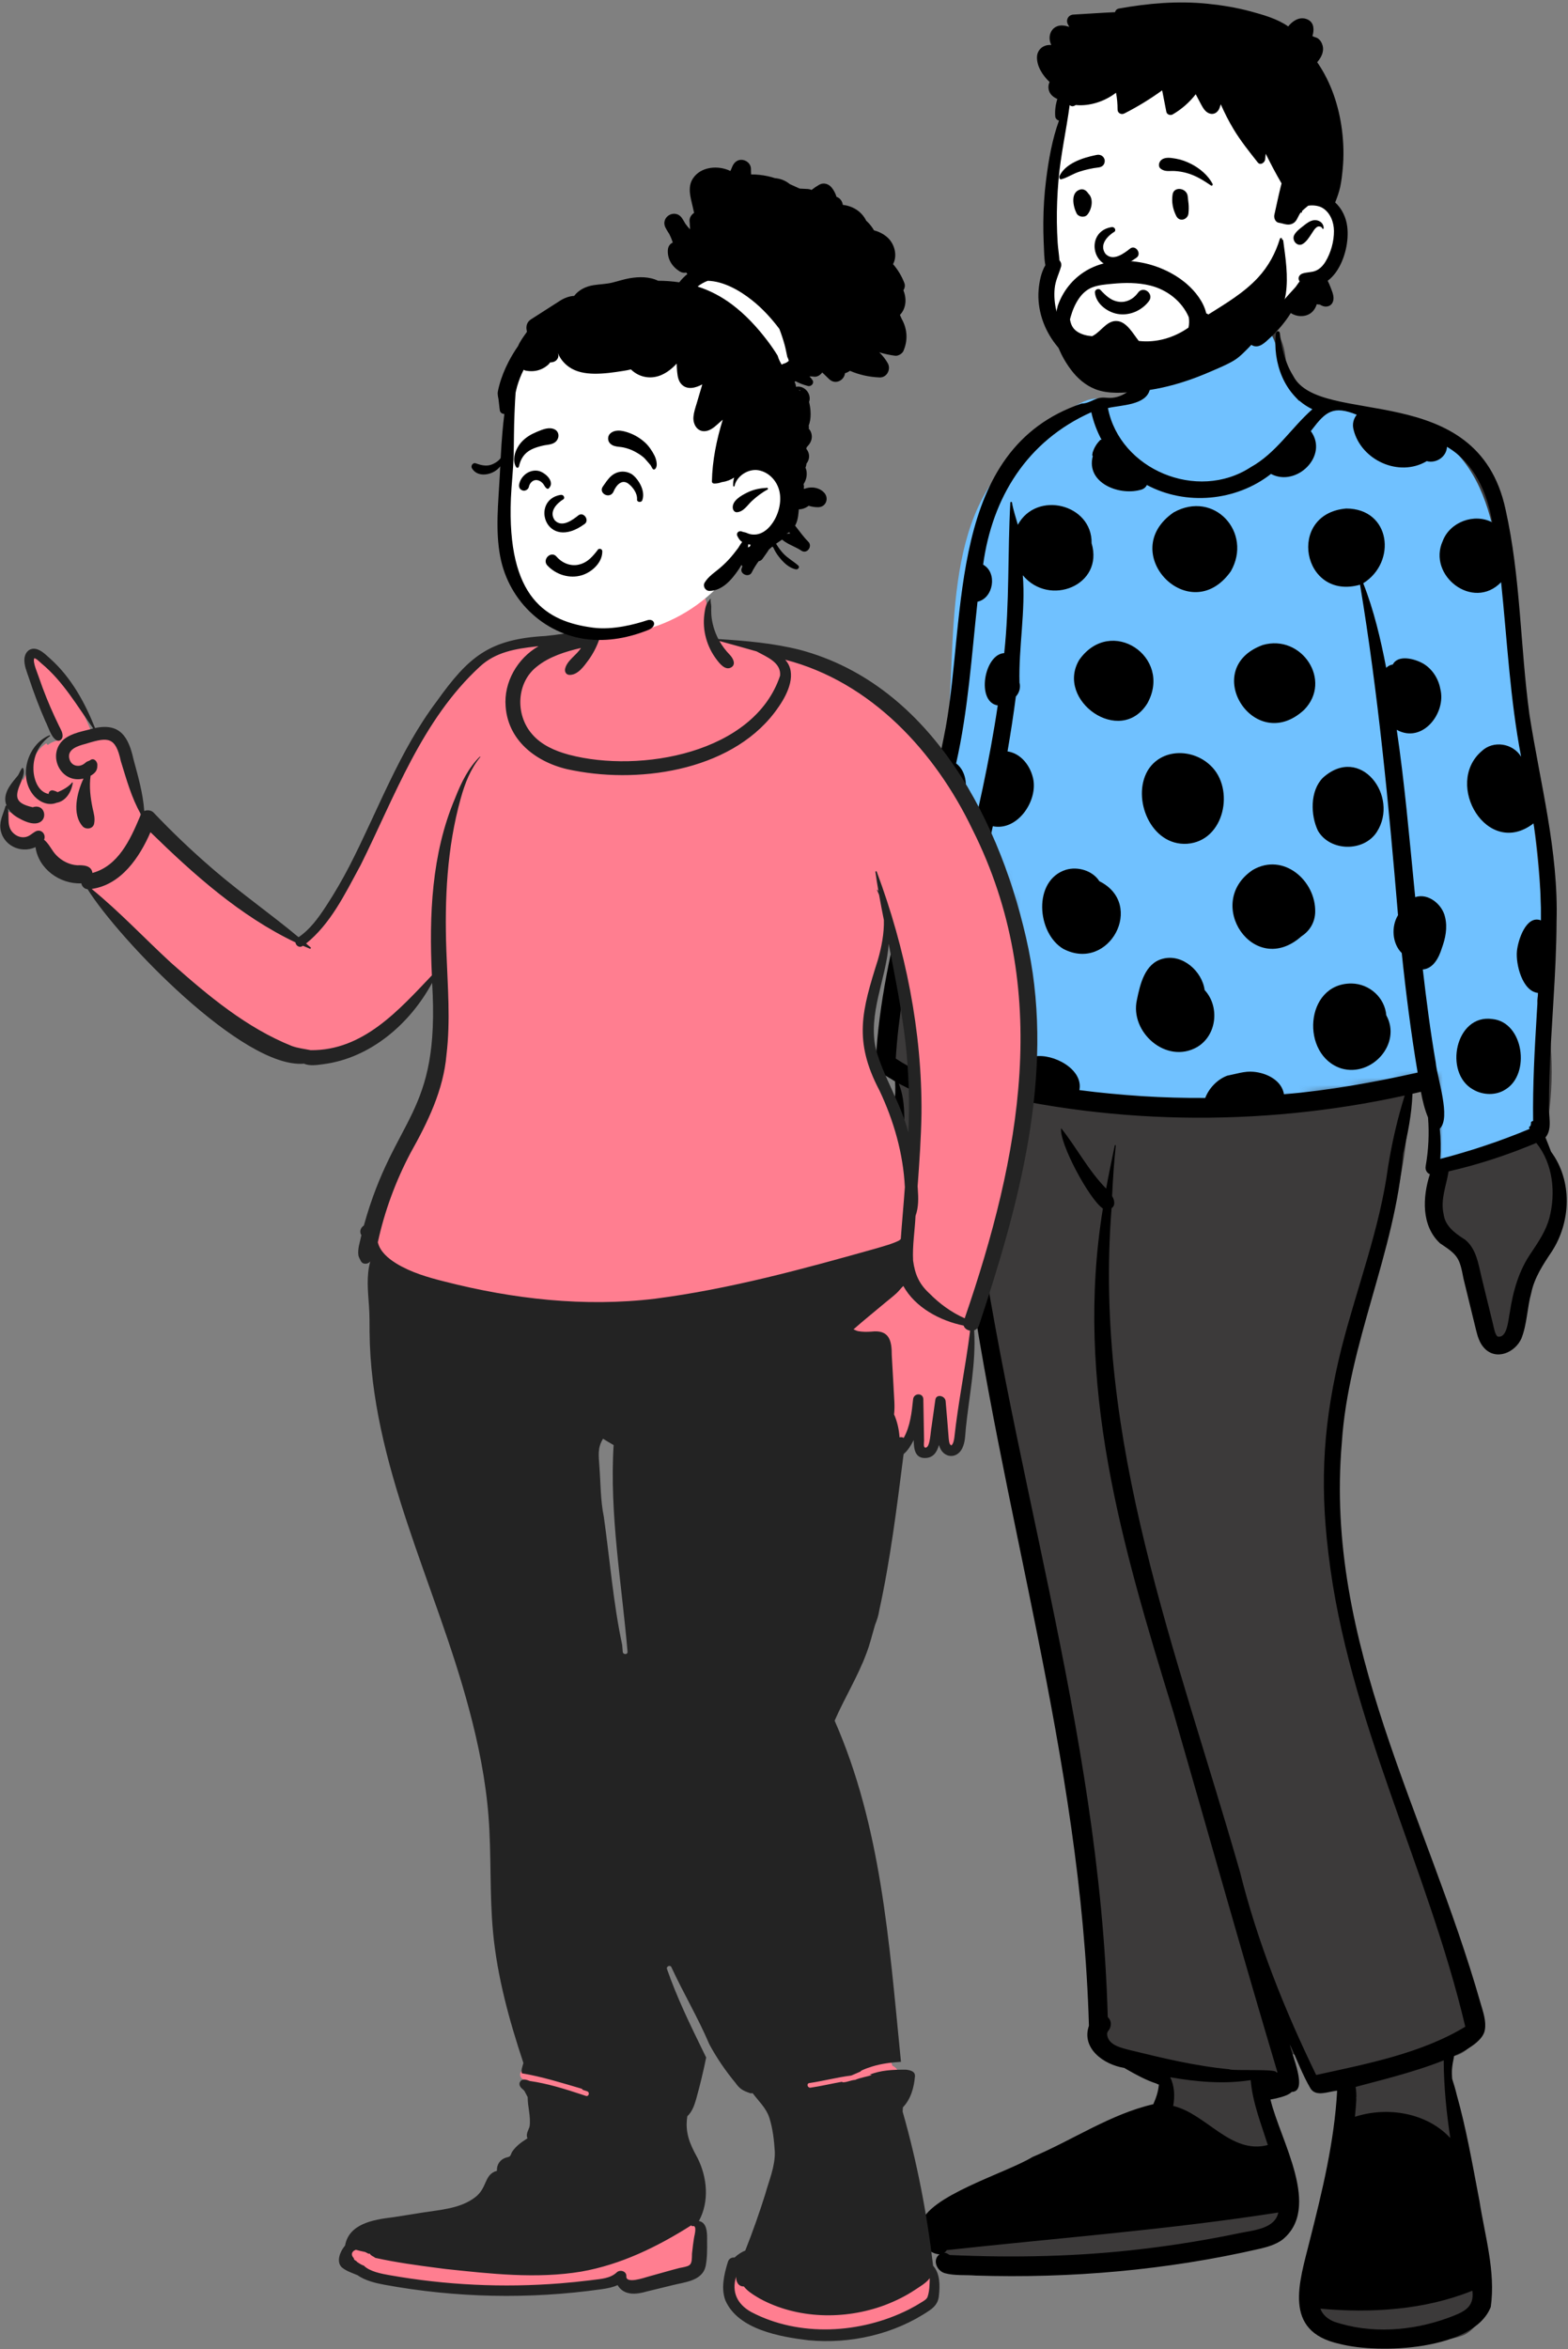
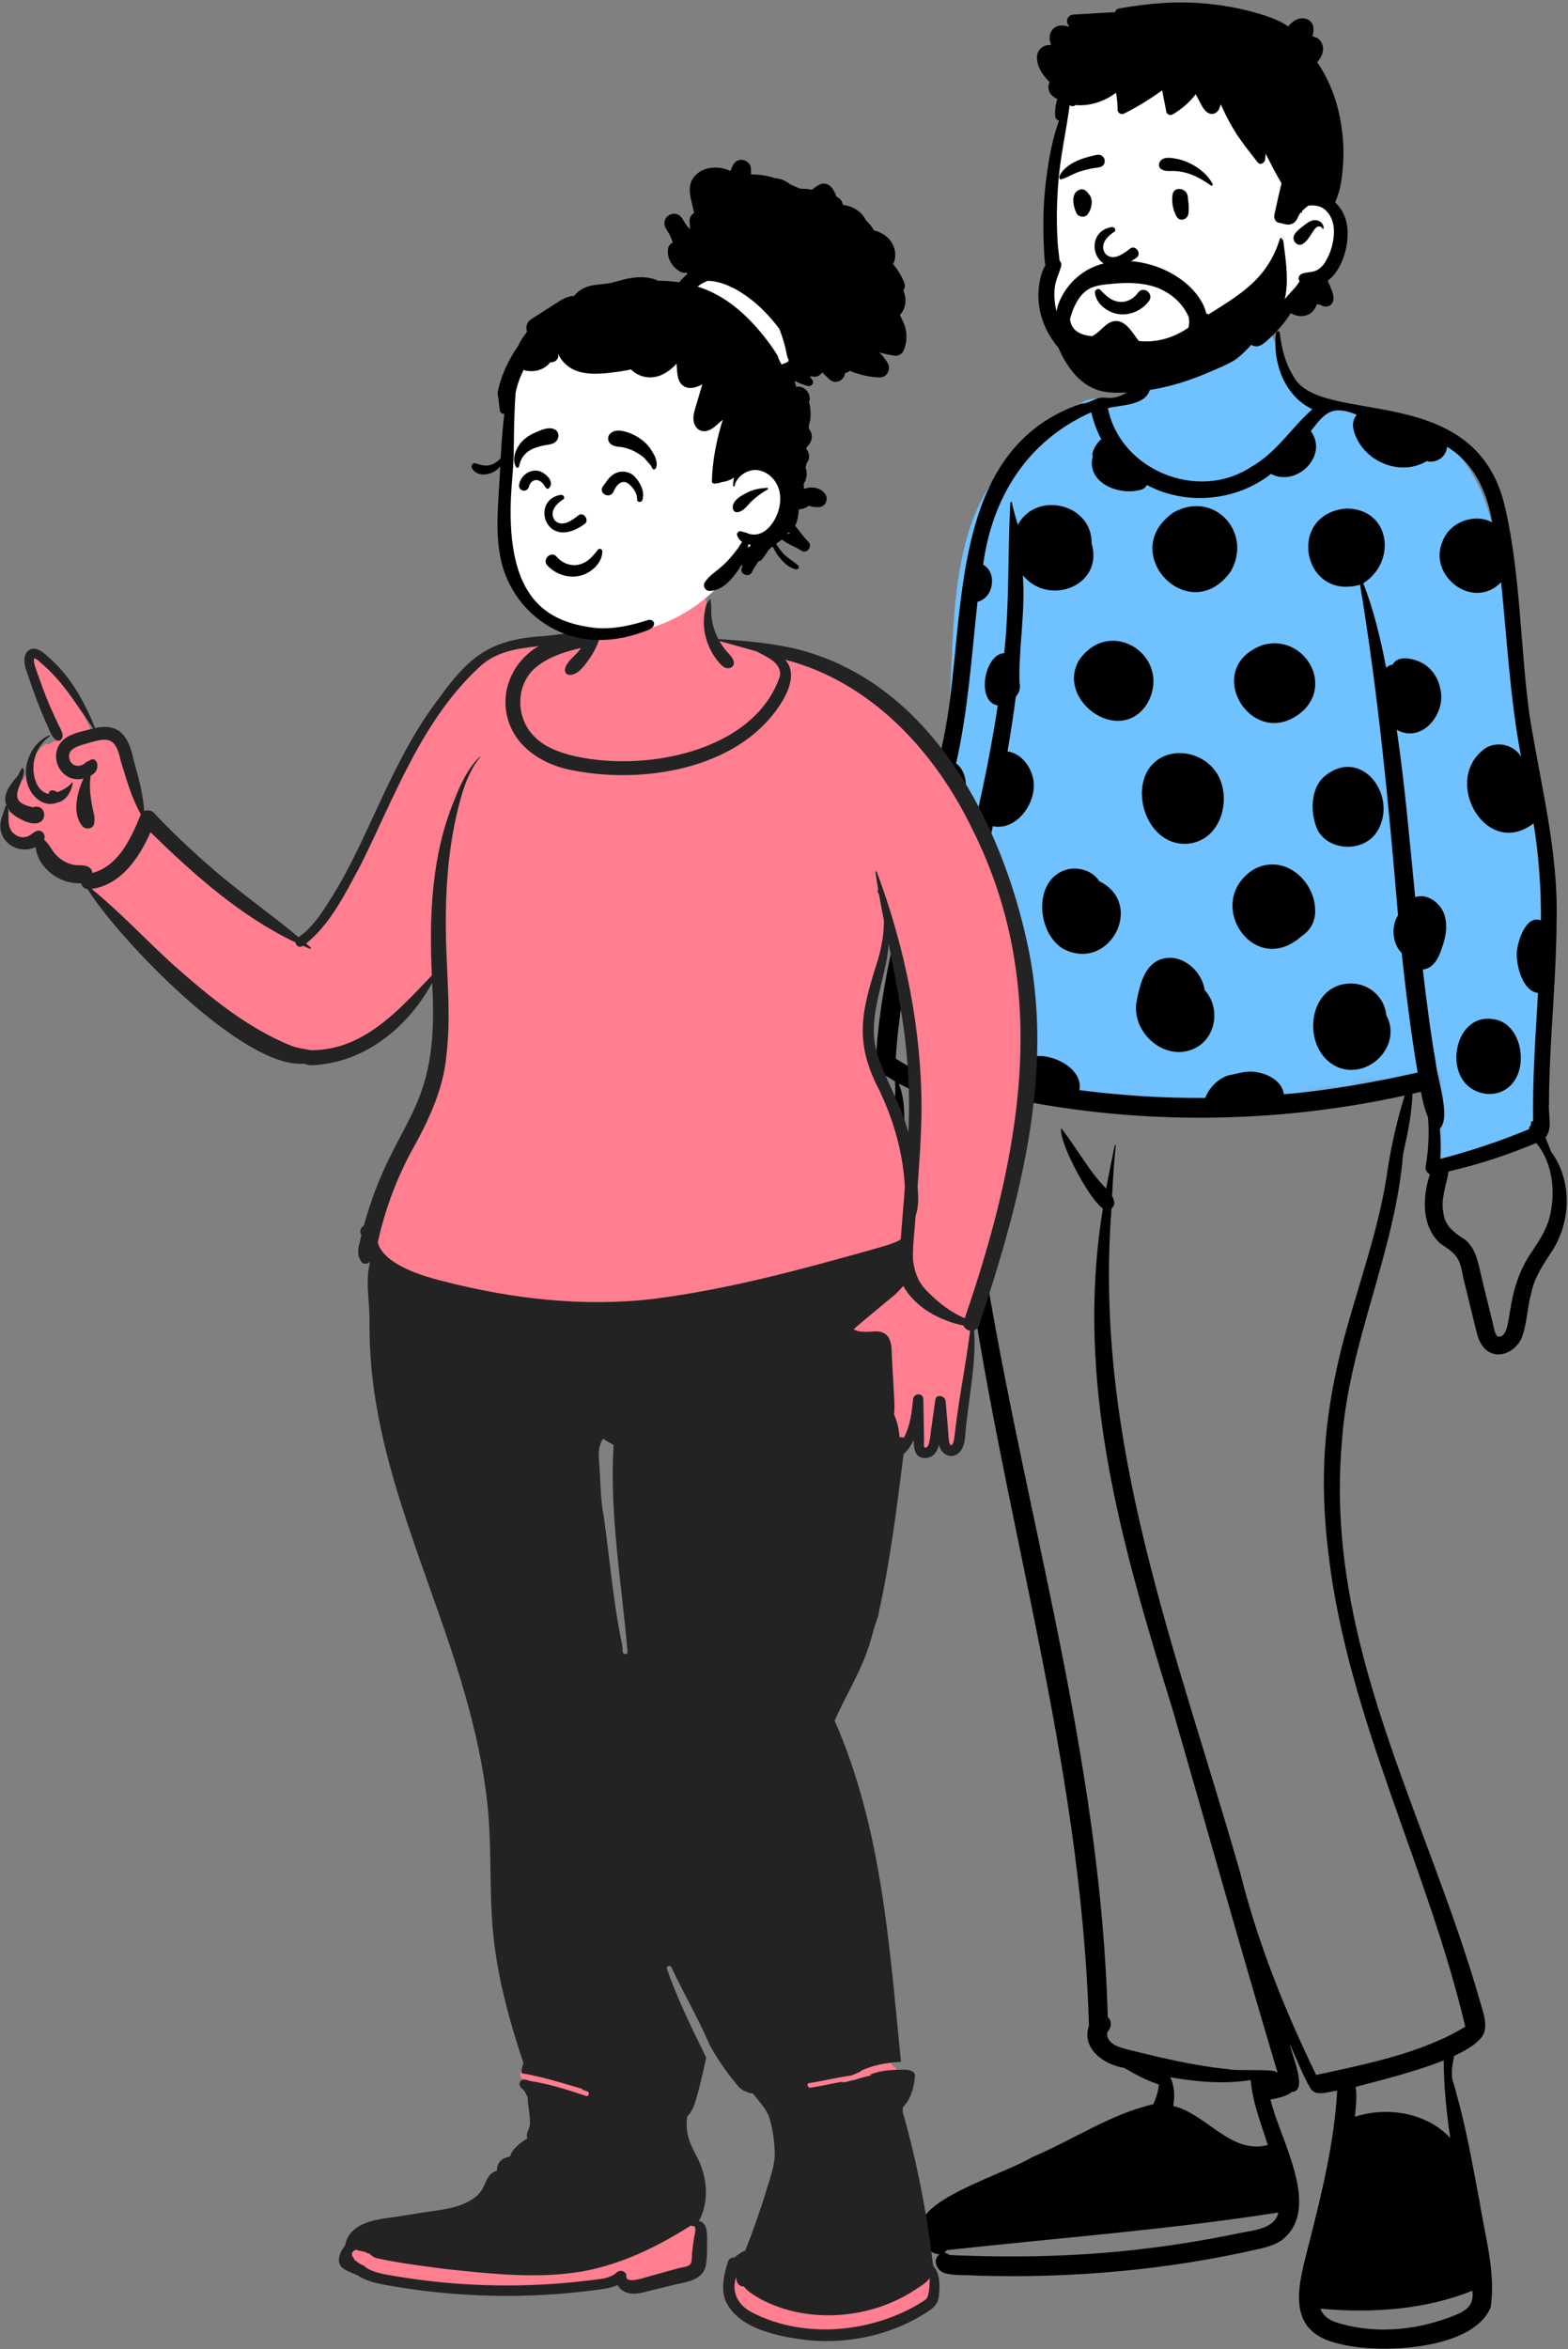
<svg xmlns="http://www.w3.org/2000/svg" width="219" height="328" viewBox="0 0 219 328" fill="none">
  <rect x="0" y="0" width="219" height="328" fill="#808080" stroke="none" />
-   <path fill-rule="evenodd" clip-rule="evenodd" d="M125.524 135.65C126.736 124.682 128.57 113.432 133.2 103.273C134.791 90.136 132.111 71.321 144.292 62.463C144.136 60.89 146.958 59.534 148.265 58.695C150.39 57.304 153.263 54.572 155.778 56.103C156.572 55.861 158.528 56.851 159.429 54.703C160.351 52.504 160.217 48.093 160.953 47.69C160.628 44.511 174.93 42.384 178.662 46.877C180.435 50.324 178.399 51.421 182.395 55.951C184.16 56.059 185.844 56.506 187.471 57.119C188.815 57.305 190.152 57.531 191.483 57.766C208.456 59.336 209.739 71.885 211.244 85.361C212.532 103.464 218.127 121.498 215.708 139.744C217.045 146.268 217.133 153.229 215.536 159.691C220.77 167.329 216.976 171.556 213.712 178.818C213.159 180.124 212.678 181.47 212.434 182.864C212.498 183.944 212.491 185.025 212.301 186.097C211.747 188.54 207.672 188.198 207.491 185.73C207.172 184.109 207.271 182.428 207.023 180.799C207.038 180.884 207.063 181.047 207.063 181.059C206.465 176.961 205.502 175.372 202.841 172.244C199.424 167.309 201.525 161.108 200.746 155.585C200.532 153.739 200.249 151.918 200.06 150.069C198.908 150.746 197.656 151.311 196.347 151.664C197.172 158.019 195.738 164.405 194.143 170.553C189.828 186.39 184.107 202.653 186.592 219.272C186.591 219.264 189.301 232.856 191.442 239.564C194.031 248.072 196.115 256.594 199.777 264.752C201.739 270.624 205.888 276.194 205.727 282.516C207.16 284.633 204.58 287.176 202.307 287.169C202.307 289.08 202.812 291.836 203.822 295.436C204.06 297.438 205.085 299.987 203.535 301.687C205.642 307.047 206.382 312.847 206.96 318.52C207.181 321.211 207.434 324.454 204.551 325.98C201.864 327.141 198.736 326.63 195.867 326.977C193.091 326.98 190.219 327.707 187.489 327.08C184.354 326.188 183.723 322.795 184.313 320.083C184.694 317.258 185.15 314.442 185.649 311.634C187.131 305.521 187.546 298.737 189.444 292.856C188.38 292.657 187.313 292.122 186.592 291.341C184.759 291.281 183.408 289.919 182.959 288.308C182.635 287.27 181.24 287.056 180.3 286.726C180.124 287.622 179.611 288.376 179.193 289.192C179.55 290.923 178.358 292.948 176.39 292.988C176.106 293.261 175.842 293.539 175.551 293.8C177.789 297.089 179.448 300.803 179.869 304.721C180.375 307.726 180.905 312.541 176.923 313.431C175.419 313.629 173.802 314.013 172.328 313.466C170.686 314.202 168.94 314.555 167.171 314.871C159.592 316.148 152.282 316.041 144.64 316.899C142.623 317.179 134.545 318.007 133.2 316.899C131.56 317.234 132.552 316.012 131.862 314.871C131.312 314.013 129.844 312.371 130.792 311.896C132.779 311.039 134.541 309.353 136.36 308.397C144.859 303.565 163.19 295.337 163.063 295.105C163.088 295.269 162.952 291.133 162.272 290.036C161.317 289.089 159.412 289.255 158.414 288.35C157.781 288.38 153.03 287.015 153.437 284.729C153.958 282.904 152.256 280.667 153.437 279.126C149.526 243.447 140.426 208.842 135.404 173.353C135.293 173.255 135.183 173.157 135.072 173.059C132.482 173.492 130.471 170.894 129.684 168.848C129.306 168.464 128.941 168.069 128.607 167.64C126.497 164.899 126.459 161.329 126.219 158.068C125.697 157.685 125.361 157.09 125.332 156.386C125.249 154.29 125.16 152.194 125.072 150.099C125.071 150.099 125.071 150.099 125.071 150.098C124.421 149.055 124.332 147.883 124.518 146.688C124.449 142.824 123.853 139.205 125.524 135.65Z" fill="#3C3A3A" />
  <mask id="mask0" mask-type="alpha" maskUnits="userSpaceOnUse" x="125" y="44" width="94" height="119">
    <path d="M125 44H219L215 158.5L200.5 163L201 157L200.5 150L169.5 155L143.5 152.5L144 140.5L141 124.5L132 106L125 44Z" fill="#C4C4C4" />
  </mask>
  <g mask="url(#mask0)">
    <path fill-rule="evenodd" clip-rule="evenodd" d="M124.524 135.65C125.736 124.682 127.57 113.432 132.2 103.273C133.791 90.136 131.111 71.321 143.292 62.463C143.136 60.89 145.958 59.534 147.265 58.695C149.39 57.304 152.263 54.572 154.778 56.103C155.572 55.861 157.528 56.851 158.429 54.703C159.351 52.504 159.217 48.093 159.953 47.69C159.628 44.511 173.93 42.384 177.662 46.877C179.435 50.324 177.399 51.421 181.395 55.951C183.16 56.059 184.844 56.506 186.471 57.119C187.815 57.305 189.152 57.531 190.483 57.766C207.456 59.336 208.739 71.885 210.244 85.361C211.532 103.464 217.127 121.498 214.708 139.744C216.045 146.268 216.133 153.229 214.536 159.691C219.77 167.329 215.976 171.556 212.712 178.818C212.159 180.124 211.678 181.47 211.434 182.864C211.498 183.944 211.491 185.025 211.301 186.097C210.747 188.54 206.672 188.198 206.491 185.73C206.172 184.109 206.271 182.428 206.023 180.799C206.038 180.884 206.063 181.047 206.063 181.059C205.465 176.961 204.502 175.372 201.841 172.244C198.424 167.309 200.525 161.108 199.746 155.585C199.532 153.739 199.249 151.918 199.06 150.069C197.908 150.746 196.656 151.311 195.347 151.664C196.172 158.019 194.738 164.405 193.143 170.553C188.828 186.39 183.107 202.653 185.592 219.272C185.591 219.264 188.301 232.856 190.442 239.564C193.031 248.072 195.115 256.594 198.777 264.752C200.739 270.624 204.888 276.194 204.727 282.516C206.16 284.633 203.58 287.176 201.307 287.169C201.307 289.08 201.812 291.836 202.822 295.436C203.06 297.438 204.085 299.987 202.535 301.687C204.642 307.047 205.382 312.847 205.96 318.52C206.181 321.211 206.434 324.454 203.551 325.98C200.864 327.141 197.736 326.63 194.867 326.977C192.091 326.98 189.219 327.707 186.489 327.08C183.354 326.188 182.723 322.795 183.313 320.083C183.694 317.258 184.15 314.442 184.649 311.634C186.131 305.521 186.546 298.737 188.444 292.856C187.38 292.657 186.313 292.122 185.592 291.341C183.759 291.281 182.408 289.919 181.959 288.308C181.635 287.27 180.24 287.056 179.3 286.726C179.124 287.622 178.611 288.376 178.193 289.192C178.55 290.923 177.358 292.948 175.39 292.988C175.106 293.261 174.842 293.539 174.551 293.8C176.789 297.089 178.448 300.803 178.869 304.721C179.375 307.726 179.905 312.541 175.923 313.431C174.419 313.629 172.802 314.013 171.328 313.466C169.686 314.202 167.94 314.555 166.171 314.871C158.592 316.148 151.282 316.041 143.64 316.899C141.623 317.179 133.545 318.007 132.2 316.899C130.56 317.234 131.552 316.012 130.862 314.871C130.312 314.013 128.844 312.371 129.792 311.896C131.779 311.039 133.541 309.353 135.36 308.397C143.859 303.565 162.19 295.337 162.063 295.105C162.088 295.269 161.952 291.133 161.272 290.036C160.317 289.089 158.412 289.255 157.414 288.35C156.781 288.38 152.03 287.015 152.437 284.729C152.958 282.904 151.256 280.667 152.437 279.126C148.526 243.447 139.426 208.842 134.404 173.353C134.293 173.255 134.183 173.157 134.072 173.059C131.482 173.492 129.471 170.894 128.684 168.848C128.306 168.464 127.941 168.069 127.607 167.64C125.497 164.899 125.459 161.329 125.219 158.068C124.697 157.685 124.361 157.09 124.332 156.386C124.249 154.29 124.16 152.194 124.072 150.099C124.071 150.099 124.071 150.099 124.071 150.098C123.421 149.055 123.332 147.883 123.518 146.688C123.449 142.824 122.853 139.205 124.524 135.65Z" fill="#70C1FF" />
  </g>
  <path fill-rule="evenodd" clip-rule="evenodd" d="M178.748 46.496C178.709 46.154 178.252 46.159 178.208 46.496C177.728 50.568 179.337 55.242 183.296 57.139C180.328 59.758 178.239 63.259 174.677 65.236C167.203 70.099 156.403 65.549 154.741 56.972C156.586 56.55 160.022 56.586 160.583 54.433C160.853 54.156 160.993 51.781 160.976 50.03C160.993 49.704 161.003 49.379 161.014 49.055C161.043 48.793 161.051 48.526 161.048 48.257C161.042 47.674 160.168 47.685 160.132 48.257C160.116 48.491 160.106 48.729 160.097 48.967C160.09 49.03 160.082 49.093 160.074 49.156C159.954 49.592 159.871 50.047 159.772 50.461C159.72 50.684 159.665 50.91 159.606 51.135C159.522 51.724 159.371 52.3 159.113 52.846C158.426 54.297 156.733 55.542 155.065 55.556C154.707 55.558 154.352 55.506 153.994 55.515C153.411 55.53 152.935 55.76 152.415 55.995C151.946 56.207 151.505 56.35 151.052 56.35C132.369 62.678 134.942 85.845 132.096 101.508C129.196 117.063 123.205 132.059 122.323 147.956C122.058 149.604 123.881 150.216 125.012 150.995C125.313 155.143 123.566 159.341 124.778 163.445C125.899 166.801 130.418 174.869 134.736 173.598C139.633 210.768 151.014 245.217 152.09 282.84C151 285.985 154.13 288.269 157.017 288.729L157.411 288.956C158.727 289.711 160.087 290.449 161.527 290.916C161.564 290.937 161.6 290.958 161.636 290.978C161.706 291.016 161.781 291.039 161.858 291.051C161.778 292.014 161.473 292.918 161.08 293.797C155.09 295.178 149.829 298.802 144.196 301.172C140.562 303.404 129.47 306.63 128.628 310.552L128.605 310.671C128.267 312.428 129.213 314.596 131.216 314.763C130.17 315.536 130.855 317.098 131.994 317.399C133.363 317.763 134.849 317.608 136.258 317.721C149.55 318.138 162.959 316.965 175.915 313.988C177.003 313.737 178.136 313.409 179.053 312.76C184.676 308.314 178.823 298.906 177.441 293.14C177.943 293.06 178.439 292.95 178.927 292.806L179.036 292.773C179.51 292.63 180 292.458 180.368 292.124C180.383 292.11 180.395 292.095 180.41 292.081C182.778 292.047 180.366 286.836 180.153 285.442C181.115 287.49 181.901 289.676 183.054 291.626C183.848 292.828 185.589 291.994 186.758 291.91C186.369 299.037 184.666 305.986 182.917 312.892C181.497 318.627 179.059 325.517 187.105 327.261C192.647 328.711 205.853 328.157 208.215 322.095C208.912 317.16 207.386 312.158 206.632 307.294L206.5 306.602C205.599 301.874 204.766 297.123 203.46 292.483C203.28 291.727 203.059 290.987 202.821 290.252C202.79 289.823 202.767 289.393 202.795 288.962C202.831 288.398 202.938 287.845 203.051 287.292C203.066 287.222 203.079 287.14 203.092 287.053C205.426 285.977 207.159 284.761 207.382 283.448C207.611 282.203 207.149 280.94 206.806 279.751L206.786 279.682C199.27 253.317 184.975 229.559 187.411 201.436C188.307 187.604 194.864 174.882 195.971 161.086C196.607 158.334 197.182 155.554 197.274 152.716C197.667 152.624 198.063 152.54 198.455 152.439C198.684 153.665 198.974 154.882 199.45 156.027C199.633 158.29 199.516 160.579 199.122 162.818C199.031 163.333 199.282 163.782 199.708 163.947C198.685 167.131 198.483 171.124 201.121 173.59L201.339 173.735C203.63 175.258 203.87 175.689 204.403 178.528L206.157 185.703C206.377 186.591 206.64 187.496 207.274 188.193C208.956 190.043 211.633 188.836 212.501 186.864C213.292 184.844 213.286 182.62 213.864 180.539C214.304 178.39 215.522 176.555 216.73 174.753C219.429 170.616 219.644 164.857 216.634 160.805C216.372 160.135 216.131 159.475 215.852 158.816C216.893 157.595 216.223 155.673 216.342 154.179C216.344 152.946 216.367 151.713 216.405 150.48C216.624 143.2 217.375 135.965 217.402 128.684C217.694 118.87 215.109 109.365 213.61 99.74C212.322 90.235 212.39 80.545 210.282 71.151C206.359 52.713 184.342 59.743 180.617 52.477C179.491 50.658 178.988 48.589 178.748 46.496ZM205.642 319.835C205.975 322.287 204.251 322.876 202.274 323.621C197.235 325.468 191.416 325.906 186.293 324.145C185.385 323.761 184.736 323.187 184.413 322.346C191.523 322.995 198.988 322.523 205.642 319.835ZM178.538 308.917C178.092 311.119 175.252 311.378 173.35 311.748C168.808 312.698 164.223 313.461 159.611 314C150.675 315.076 141.634 315.262 132.654 314.853C132.412 314.748 132.256 314.547 131.95 314.548L131.912 314.549C131.895 314.549 131.879 314.55 131.862 314.551C132.011 314.452 132.139 314.323 132.234 314.171C147.669 312.475 163.199 311.321 178.538 308.917ZM163.448 290.035C167.155 290.678 170.939 291.018 174.682 290.433C174.935 293.528 176.134 296.534 177.077 299.495C171.905 300.86 168.482 295.129 163.856 294.037C164.118 292.668 164.025 291.229 163.448 290.035ZM201.659 287.669C201.647 287.691 201.64 287.716 201.642 287.747C201.66 291.353 202.026 294.946 202.558 298.515C199.272 294.977 193.772 294.081 189.243 295.552L189.263 295.322C189.379 294.015 189.553 292.678 189.34 291.383L189.547 291.325C191.884 290.681 197.377 289.389 201.659 287.669ZM133.972 151.678C154.207 157.105 175.747 157.446 196.193 152.958C195.174 156.225 194.408 159.552 193.867 162.923C192.707 171.596 189.514 179.791 187.362 188.24C184.88 198.212 184.289 206.609 185.524 216.795L185.562 217.104C188.282 239.946 199.421 260.798 204.654 282.974C198.495 286.709 190.888 288.168 183.826 289.713C179.388 280.567 175.638 271.188 173.181 261.34C164.328 230.429 152.663 201.324 155.254 168.689C155.832 168.31 155.644 167.511 155.326 167.001C155.436 164.646 155.588 162.294 155.836 159.953C155.845 159.873 155.712 159.858 155.696 159.934C155.285 161.94 154.853 163.94 154.493 165.955C152.005 163.425 150.396 160.264 148.208 157.519C147.897 159.568 152.162 167.507 154.038 168.735C150.04 193.276 156.698 215.741 163.89 239.081C168.73 255.839 173.432 272.647 178.425 289.359C178.365 289.359 178.304 289.361 178.244 289.363C178.544 288.81 172.189 289.191 171.667 288.914C166.987 288.471 162.407 287.364 157.855 286.252L157.296 286.108C156.162 285.811 154.845 285.382 154.641 284.171L154.638 284.018C154.637 283.973 154.635 283.937 154.631 283.933L154.664 283.797C154.671 283.766 154.676 283.741 154.675 283.734L154.72 283.666C154.772 283.591 154.821 283.525 154.752 283.601C155.266 283.04 155.312 282.172 154.719 281.635C153.607 240.815 140.45 203.454 135.578 163.09C135.095 159.279 134.505 155.483 133.972 151.678ZM214.575 159.582C216.915 162.485 217.317 166.538 216.395 170.077C215.91 171.834 214.931 173.312 213.921 174.819C212.151 177.33 211.325 180.247 210.875 183.237L210.862 183.294C210.656 184.255 210.529 186.907 209.17 186.608C208.813 186.379 208.642 185.371 208.517 184.845L206.948 178.428C206.494 176.57 206.222 174.362 204.613 173.076L204.423 172.955C203.108 172.111 201.826 171.131 201.62 169.485C201.167 167.468 202.009 165.515 202.324 163.555C206.52 162.596 210.616 161.242 214.575 159.582ZM125.525 151.291L125.665 151.36C127.279 152.164 132.094 154.764 133.336 153.765C133.306 159.709 133.783 165.623 134.481 171.519C134.303 171.48 134.118 171.484 133.954 171.545C130.453 170.576 126.649 163.964 126.355 160.566C126.116 157.473 126.731 154.247 125.525 151.291ZM183.082 60.195L183.261 59.959C185.156 57.468 186.22 56.578 189.497 57.907C189.056 58.452 188.849 59.182 189.037 59.938L189.049 59.986C190.083 64.236 195.388 66.698 199.27 64.386C200.626 64.738 202.041 63.764 202.095 62.384C205.937 64.643 207.712 68.782 208.433 72.939C205.911 71.612 202.52 72.878 201.513 75.515C199.307 80.335 205.736 85.349 209.657 81.29C210.506 89.42 210.905 97.612 212.452 105.656C211.306 103.772 208.571 103.329 206.941 104.879C201.602 109.483 207.742 119.941 214.196 114.955C214.978 119.434 215.254 123.975 215.218 128.506C213.15 127.71 212.017 131.28 211.868 132.791C211.68 134.61 212.62 138.423 214.823 138.638L214.642 141.547C214.334 146.532 214.061 151.512 214.129 156.509C214.018 156.537 213.924 156.588 213.845 156.653C213.839 156.797 213.82 156.942 213.793 157.084C213.766 157.226 213.676 157.301 213.569 157.325L213.566 157.33C213.571 157.43 213.59 157.53 213.628 157.625C209.584 159.316 205.41 160.712 201.159 161.812C201.263 160.398 201.237 158.988 201.089 157.592C202.697 156.065 200.72 150.522 200.53 148.368C199.787 144.052 199.222 139.709 198.722 135.36C200.214 135.232 200.978 133.676 201.371 132.409C201.882 131.015 202.191 129.526 201.831 128.06C201.465 126.314 199.507 124.646 197.661 125.261L197.544 124.091C196.813 116.684 196.174 109.265 195.08 101.899C198.654 103.892 202.03 99.559 201.167 96.196C200.914 94.768 200.044 93.385 198.759 92.643C197.623 91.991 195.275 91.345 194.53 92.78C194.181 92.825 193.855 92.995 193.608 93.245C192.835 89.251 191.896 85.225 190.401 81.439C195.126 78.475 194.242 71.012 188.024 71.002C179.639 71.719 181.869 83.937 189.957 81.639C192.497 96.929 193.961 112.346 195.26 127.777C194.282 129.369 194.437 131.73 195.779 133.07C196.362 138.652 197.07 144.223 198 149.76C191.849 151.13 185.622 152.262 179.327 152.784C179.025 150.839 176.907 149.802 175.076 149.646C173.864 149.516 172.546 149.975 171.388 150.195C169.989 150.73 168.845 151.959 168.334 153.299C162.457 153.335 156.578 152.964 150.756 152.204C151.344 149.279 147.082 147.05 144.487 147.505C143.448 147.632 142.435 148.025 141.657 148.725C140.897 148.886 140.182 149.542 139.994 150.331C137.933 149.842 135.822 149.469 133.83 148.741C131.876 148.101 131.238 146.495 131.744 144.596C137.27 146.807 141.959 138.037 136.686 134.865C136.011 134.366 134.604 134.043 134.209 134.986C134.141 134.998 134.074 135.012 134.008 135.028C134.447 133.224 134.888 131.42 135.329 129.616C137.863 129.374 138.709 125.662 136.605 124.358C137.321 121.365 138.015 118.367 138.667 115.36C142.139 116.074 145.017 111.762 144.282 108.646L144.259 108.552C143.844 106.858 142.582 105.193 140.718 104.912C141.158 102.367 141.552 99.813 141.883 97.252C142.363 96.741 142.578 95.98 142.391 95.306C142.256 90.382 143.256 85.311 142.853 80.317C146.537 84.788 154.214 81.745 152.461 75.844C152.563 70.379 144.783 68.442 142.159 73.274C141.878 72.243 141.517 71.218 141.34 70.155C141.313 70.033 141.125 70.057 141.114 70.172L141.113 70.185C140.722 77.174 141.01 84.21 140.258 91.192C137.451 91.329 136.304 98.015 139.354 98.495C138.201 106.268 136.468 113.94 134.585 121.575C131.313 120.736 130.048 127.758 132.742 128.938C131.958 132.042 131.178 135.146 130.416 138.255L130.402 138.249C130.006 137.57 128.952 137.646 128.274 137.775C126.035 138.599 126.982 142.644 129.419 142.397C128.09 146.392 128.933 150.099 133.369 151.472L133.367 151.599C133.229 151.492 133.062 151.405 132.86 151.348C130.088 150.571 127.499 149.364 125.11 147.799C125.813 136.263 129.158 125.08 131.865 113.89C134.976 113.395 135.968 108.42 133.541 106.588C135.221 99.158 135.705 91.561 136.527 84.016C138.767 83.528 139.333 79.939 137.311 78.84C138.592 69.47 143.419 61.572 152.423 57.555C152.715 58.889 153.2 60.184 153.848 61.395C153.788 61.399 153.729 61.406 153.671 61.416C153.656 61.443 153.638 61.469 153.613 61.495C153.126 61.993 152.813 62.553 152.615 63.153C152.596 63.282 152.575 63.411 152.553 63.539C152.575 63.592 152.599 63.644 152.627 63.696C151.662 67.357 156.184 69.228 159.237 68.409C159.711 68.317 160.02 68.052 160.185 67.717C165.591 70.618 172.646 70.007 177.515 66.171C181.055 68.058 185.612 63.651 183.082 60.195ZM208.449 142.284C203.276 141.525 201.585 149.821 205.753 152.125C207.097 152.921 208.946 152.99 210.269 152.11C213.793 149.981 212.813 142.721 208.449 142.284ZM188.761 137.319C182.178 137.291 181.615 147.371 187.357 149.186C191.627 150.416 195.809 145.694 193.619 141.757C193.417 139.308 191.293 137.355 188.761 137.319ZM168.249 138.234C167.907 135.63 165.171 133.143 162.418 133.86C159.895 134.494 159.237 137.429 158.79 139.602C157.772 144.102 162.896 148.665 167.213 146.187C169.971 144.545 170.374 140.527 168.249 138.234ZM153.547 123.039C152.625 121.578 150.558 120.934 148.87 121.443C144.242 122.913 144.792 130.29 148.516 132.489C154.914 135.818 160.016 126.246 153.547 123.039ZM183.691 127.349C183.799 122.965 179.25 118.974 174.976 121.466C168.06 126.075 175.143 136.648 181.78 130.722C182.962 129.963 183.661 128.732 183.691 127.349ZM192.296 116.163C195.498 111.206 190 103.857 184.753 108.607C182.953 110.443 183.033 113.811 184.075 115.994C185.77 118.911 190.476 118.979 192.296 116.163ZM169.051 106.866C166.552 104.482 162.187 104.457 160.289 107.603C158.039 111.485 160.724 118.126 165.796 117.81C171.066 117.439 172.51 110.073 169.051 106.866ZM182.14 99.116C186.149 95.033 181.796 88.483 176.36 90.06C167.474 93.311 175.185 105.543 182.14 99.116ZM160.257 98.194C163.828 91.718 155.154 85.895 150.739 92.129C147.354 97.774 156.495 104.292 160.257 98.194ZM171.904 79.772C174.993 74.374 169.594 68.376 163.921 71.544C155.849 77.118 166.182 87.838 171.904 79.772Z" fill="black" />
  <path fill-rule="evenodd" clip-rule="evenodd" d="M165.881 2.695C159.275 2.695 152.442 7.81 150.02 11.073C147.984 13.817 146.888 26.225 146.888 34.61C146.888 36.363 145.919 39.669 146.202 41.347C147.238 47.494 151.753 52.649 160.688 52.649C169.623 52.649 176.029 49.112 182.671 39.614C185.893 39.614 187.455 37.146 187.478 33.251C187.493 30.654 186.456 28.884 184.367 27.939C185.112 17.692 184.546 11.234 182.671 8.566C179.857 4.564 172.487 2.695 165.881 2.695Z" fill="white" />
  <path fill-rule="evenodd" clip-rule="evenodd" d="M168.661 0.523C164.49 0.101 160.403 0.455 156.293 1.189C155.978 1.245 155.8 1.451 155.734 1.699C153.798 1.787 151.86 1.929 149.926 2.035C149.225 2.073 148.827 2.765 149.147 3.391C149.211 3.515 149.277 3.636 149.344 3.757L149.26 3.729C148.678 3.542 148.05 3.45 147.483 3.746C146.762 4.123 146.479 4.953 146.638 5.718C146.679 5.913 146.748 6.1 146.825 6.283C146.667 6.272 146.508 6.276 146.35 6.297C145.507 6.408 144.881 7.053 144.837 7.912C144.772 9.209 145.608 10.524 146.594 11.453C146.451 11.747 146.396 12.093 146.456 12.444C146.574 13.138 147.086 13.553 147.679 13.824C147.432 14.609 147.315 15.429 147.384 16.267C147.407 16.547 147.652 16.778 147.91 16.834C146.946 19.486 146.458 22.332 146.108 25.105C145.857 27.078 145.734 29.063 145.719 31.051C145.712 31.949 145.727 32.847 145.764 33.745L145.78 34.082C145.826 35.052 145.828 36.071 146.003 37.031C145.407 38.043 145.168 39.3 145.066 40.434C144.941 41.837 145.14 43.285 145.583 44.62C147.256 49.666 152.305 52.85 157.377 53.677C162.071 54.443 167.504 53.412 170.247 49.153C170.29 49.086 170.198 49.03 170.145 49.074C168.182 50.669 165.905 51.38 163.431 51.726C159.155 52.323 154.347 51.31 150.915 48.623C149.268 47.334 148.08 45.456 147.557 43.435C147.291 42.402 147.199 41.325 147.304 40.262C147.411 39.183 147.889 38.263 148.19 37.244C148.291 36.9 148.184 36.58 147.974 36.353C147.915 35.525 147.775 34.691 147.721 33.866C147.662 32.928 147.626 31.99 147.613 31.051C147.589 29.104 147.67 27.153 147.834 25.213C148.134 21.662 148.931 18.197 149.399 14.676C149.572 14.831 149.82 14.895 150.081 14.759L150.108 14.745L150.25 14.663C150.258 14.663 150.267 14.665 150.275 14.666C151.247 14.76 152.254 14.625 153.185 14.336C154.159 14.034 155.063 13.569 155.87 12.949C156.024 13.727 156.088 14.512 156.089 15.305C156.09 15.8 156.615 16.057 157.031 15.845C158.878 14.909 160.642 13.829 162.316 12.616C162.511 13.616 162.707 14.617 162.903 15.618C162.979 16.004 163.471 16.16 163.786 15.976C165.041 15.248 166.124 14.294 167.006 13.16C167.182 13.496 167.358 13.832 167.536 14.168L167.804 14.67C168.068 15.164 168.422 15.71 169 15.868C169.612 16.036 170.123 15.639 170.328 15.086C170.391 14.914 170.449 14.738 170.503 14.56C171.024 15.749 171.613 16.911 172.278 18.019C173.277 19.682 174.475 21.164 175.67 22.684C176.033 23.145 176.654 22.704 176.704 22.256C176.733 21.992 176.758 21.727 176.779 21.463C177.475 22.867 178.201 24.257 178.993 25.607L178.88 26.05C178.553 27.361 178.282 28.68 177.987 29.998C177.892 30.423 178.118 31.031 178.615 31.103C179.209 31.19 179.771 31.493 180.38 31.284C181.043 31.057 181.175 30.484 181.488 29.941C181.55 29.833 181.623 29.734 181.701 29.639L181.721 29.665C181.77 29.729 181.886 29.659 181.857 29.586L181.823 29.502C182.092 29.216 182.414 28.978 182.71 28.722C183.414 28.604 184.206 28.733 184.69 29.019C185.794 29.67 186.302 31.011 186.312 32.244C186.325 33.687 185.877 35.309 185.121 36.543C184.788 37.086 184.332 37.576 183.729 37.817C183.131 38.056 182.483 37.982 181.875 38.207C181.472 38.357 181.224 38.803 181.467 39.208C181.484 39.236 181.502 39.261 181.52 39.288L181.339 39.528C181.214 39.694 181.085 39.872 180.964 40.057C180.654 40.413 180.328 40.755 180.013 41.105C179.43 41.75 178.865 42.413 178.291 43.067C177.75 43.684 177.178 44.264 176.588 44.834C176.031 45.374 175.335 45.829 174.823 46.405C174.325 46.968 174.19 47.949 175.009 48.275C175.915 48.636 176.718 47.79 177.328 47.226L177.353 47.202C178.472 46.174 179.482 45 180.284 43.707C181.078 44.247 182.227 44.298 183.018 43.758C183.434 43.474 183.754 42.997 183.909 42.477C184.055 42.51 184.202 42.529 184.344 42.527C184.418 42.57 184.491 42.611 184.566 42.65C185.156 42.956 185.88 42.819 186.15 42.167C186.396 41.575 186.143 40.903 185.921 40.333L185.876 40.215C185.75 39.89 185.612 39.535 185.439 39.202C185.919 38.842 186.328 38.394 186.675 37.885C187.84 36.171 188.421 33.665 188.164 31.62C188.01 30.386 187.429 29.107 186.479 28.275L186.513 28.185C186.78 27.51 187.022 26.832 187.179 26.119C187.363 25.284 187.452 24.42 187.534 23.57C187.706 21.776 187.659 19.941 187.43 18.154C187 14.79 185.908 11.488 183.971 8.688C184.52 8.032 184.955 7.259 184.729 6.37C184.625 5.962 184.389 5.575 184.033 5.342C183.836 5.213 183.602 5.193 183.406 5.086L183.347 5.054C183.26 5.003 183.326 5.009 183.378 4.775C183.581 3.84 183.413 2.937 182.383 2.627C181.414 2.336 180.497 2.955 179.924 3.693C178.423 2.629 176.445 2.073 174.705 1.6C172.728 1.064 170.699 0.73 168.661 0.523ZM184.873 31.862C184.88 31.101 184.157 30.632 183.446 30.756C182.969 30.839 182.571 31.124 182.197 31.418L182.014 31.562C181.559 31.919 181.036 32.304 180.765 32.81C180.367 33.556 181.208 34.559 181.993 34.037C182.532 33.676 182.877 33.098 183.231 32.562L183.267 32.506C183.428 32.266 183.569 32.01 183.789 31.817L183.836 31.776C183.908 31.714 183.986 31.658 184.079 31.631C184.26 31.579 184.593 31.652 184.673 31.866L184.68 31.888C184.709 31.996 184.872 31.973 184.873 31.862Z" fill="black" />
  <path fill-rule="evenodd" clip-rule="evenodd" d="M158.488 43.561C159.27 43.242 159.968 42.71 160.478 42.031C160.655 41.795 160.701 41.546 160.664 41.318C160.622 41.062 160.47 40.829 160.263 40.673C160.056 40.517 159.796 40.44 159.545 40.479C159.326 40.514 159.109 40.633 158.937 40.88L158.901 40.93C158.598 41.34 158.202 41.676 157.752 41.893C157.318 42.102 156.833 42.199 156.33 42.142C155.373 42.035 154.714 41.518 154.013 40.816C153.926 40.727 153.839 40.636 153.752 40.543C153.697 40.459 153.62 40.405 153.535 40.376C153.441 40.345 153.334 40.347 153.236 40.381C153.142 40.414 153.057 40.476 153.001 40.559C152.947 40.638 152.917 40.735 152.927 40.847C152.991 41.574 153.371 42.223 153.912 42.733C154.513 43.299 155.309 43.691 156.059 43.828C156.884 43.979 157.726 43.871 158.488 43.561ZM155.669 32.34C154.79 32.873 153.452 34.117 154.397 35.44C155.509 36.605 157.111 35.269 157.901 34.664C158.632 34.196 159.455 35.401 158.776 35.948C153.072 40.165 150.757 32.48 155.225 31.713C155.717 31.629 155.899 32.175 155.669 32.34ZM165.89 27.434C165.793 26.231 163.958 25.957 163.775 27.148C163.612 28.215 163.804 29.195 164.285 30.155C164.745 31.073 165.901 30.645 165.988 29.809C166.105 28.689 165.951 28.183 165.89 27.434ZM151.921 26.901C151.665 26.567 151.296 26.338 150.853 26.467C149.471 26.871 149.878 28.831 150.364 29.786C150.628 30.304 151.481 30.436 151.866 29.979C152.494 29.235 152.795 27.749 151.996 27.016C151.975 26.978 151.951 26.94 151.921 26.901ZM164.305 22.168L164.087 22.13C163.411 22.013 162.571 21.901 162.093 22.444C161.839 22.731 161.752 23.266 162.093 23.542C162.692 24.026 163.355 23.838 164.073 23.879C164.665 23.913 165.234 24.011 165.804 24.174C167.055 24.531 168.074 25.183 169.143 25.899C169.283 25.993 169.426 25.814 169.359 25.683C168.743 24.476 167.547 23.485 166.35 22.881C165.711 22.558 165.012 22.291 164.305 22.168ZM153.182 21.628L153.015 21.662C151.195 22.042 148.831 22.8 147.97 24.585C147.937 24.838 147.972 24.892 148 24.927L148.009 24.939C148.033 24.969 148.051 25.011 148.161 25.045C148.191 25.038 148.222 25.03 148.253 25.022C148.648 24.919 148.96 24.776 149.263 24.628L149.591 24.467C149.971 24.281 150.355 24.101 150.762 23.969C151.63 23.686 152.523 23.486 153.43 23.38C153.626 23.357 153.816 23.291 153.965 23.177C154.107 23.07 154.215 22.92 154.264 22.722C154.328 22.465 154.31 22.271 154.172 22.039C154.068 21.865 153.92 21.745 153.75 21.676C153.576 21.605 153.378 21.588 153.182 21.628Z" fill="black" />
  <path fill-rule="evenodd" clip-rule="evenodd" d="M166.035 44.289C165.093 42.085 163.037 40.465 160.67 39.873C158.932 39.439 157.107 39.453 155.335 39.625C154.407 39.714 153.411 39.788 152.536 40.132C151.789 40.426 151.18 40.982 150.723 41.635C150.178 42.408 149.807 43.294 149.547 44.201C149.51 44.33 149.475 44.46 149.443 44.591C149.556 45.275 149.796 45.858 150.431 46.288C151.05 46.709 151.79 46.881 152.527 46.942C152.599 46.907 152.669 46.871 152.733 46.835C153.881 46.178 154.689 44.627 156.139 44.837C157.432 45.024 158.284 46.65 159.053 47.603C161.522 47.89 163.989 47.149 165.998 45.739C166.1 45.256 166.106 44.77 166.035 44.289ZM147.764 42.617C147.962 42.063 148.211 41.527 148.506 41.022C149.481 39.352 150.977 38.021 152.754 37.26C156.956 35.463 162.394 36.73 165.788 39.677C166.947 40.685 168.12 42.166 168.474 43.758C168.58 43.779 168.68 43.834 168.762 43.912C171.214 42.37 173.739 40.886 175.715 38.749C177.15 37.196 178.148 35.358 178.76 33.339C178.81 33.172 179.078 33.197 179.07 33.38C179.068 33.424 179.065 33.467 179.063 33.51C179.088 33.43 179.209 33.471 179.219 33.548C179.547 36.001 179.959 38.602 179.58 41.068C179.353 42.54 178.684 43.617 177.789 44.781C176.831 46.027 175.746 47.187 174.636 48.299C173.932 49.005 173.196 49.82 172.334 50.337C171.331 50.939 170.194 51.396 169.124 51.86C168.035 52.334 166.93 52.771 165.804 53.15C163.554 53.911 161.227 54.437 158.861 54.667C156.966 54.851 154.8 55.051 152.984 54.339C151.592 53.793 150.468 52.807 149.577 51.62C148.607 50.328 147.84 48.856 147.416 47.303C146.975 45.691 147.672 42.877 147.764 42.617Z" fill="black" />
  <path fill-rule="evenodd" clip-rule="evenodd" d="M83.108 204.388C83.231 208.839 83.953 213.274 84.497 217.699C84.931 222.072 85.751 226.487 86.409 230.779C86.435 231.529 87.472 231.894 87.972 231.336C87.959 221.578 85.342 211.565 86.269 201.603C85.522 201.187 84.761 200.727 84.035 200.268C83.056 201.555 82.948 203.04 83.108 204.388ZM121.779 146.856C122.899 150.909 125.271 154.402 126.31 158.461L127.407 158.352C127.947 149.399 126.43 140.604 124.657 131.952L123.555 132.017C123.165 137.003 120.609 141.725 121.779 146.856ZM0.991 113.881C1.051 113.714 1.111 113.544 1.168 113.372L1.81 113.508C0.614 111.249 1.73 110.505 3.083 108.637L3.231 108.977L3.752 107.842C3.855 107.554 3.961 107.309 4.247 107.201C4.526 105.789 5.356 104.496 6.462 103.794L6.674 104.031C7.113 103.649 7.641 103.503 8.144 103.327C7.064 101.701 6.37 99.593 5.641 97.85C5.048 96.02 4.121 94.244 3.947 92.388C4.087 90.604 5.778 91.763 6.603 92.652C9.122 94.855 11.292 98.343 12.918 102.579C15.71 101.855 17.312 102.619 18.088 106.422C18.802 109.005 19.532 111.655 19.628 114.333C20.003 114.205 20.668 113.723 21.027 114.101C27.233 120.869 34.56 126.084 41.647 131.79C47.002 127.864 49.789 120.095 52.734 114.263C57.872 104.253 63.01 89.599 76.226 89.65C77.977 89.468 79.688 89.26 81.341 88.753C81.981 88.579 82.773 88.37 82.99 87.983C83.382 86.734 83.456 85.383 84.144 84.238C86.034 81.177 90.127 80.937 93.335 81.601C98.781 82.607 98.643 82.02 99.037 87.729C99.154 89.085 100.208 89.279 101.334 89.559C102.611 89.961 103.912 90.289 105.225 90.553C105.089 90.515 104.953 90.477 104.816 90.439C126.13 90.775 140.282 115.419 143.089 132.854C146.35 150.692 142.133 170.543 135.465 185.524C135.751 190.98 134.678 196.46 133.998 201.838C133.571 203.183 132.094 203.314 131.671 201.756L131.151 199.705L130.593 201.746C130.24 203.01 129.672 203.16 129.161 203.168C128.527 203.168 128.18 202.857 128.159 201.214L127.109 200.963C126.704 201.731 126.303 202.41 125.667 202.883C124.389 212.145 123.586 221.776 120.484 230.739C119.246 234.065 117.346 237.085 115.951 240.348C122.53 255.15 123.633 271.552 125.213 287.401C125.086 287.411 124.433 287.468 124.293 287.48L124.654 288.434C125.146 288.641 125.435 289.079 125.584 289.562C125.916 289.535 127.3 289.545 127.223 289.862C127.063 291.724 126.539 293.052 125.547 294.022C125.533 294.32 125.515 294.625 125.492 294.907C127.461 301.756 128.903 309.056 129.78 316.584C130.895 317.653 131.174 321.169 129.511 322.107C124.922 325.256 118.758 326.752 112.954 326.184C106.673 325.592 99.181 323.097 102.187 315.956C102.226 315.735 102.531 315.724 102.772 315.773C103.304 315.258 103.882 314.868 104.506 314.65C105.747 311.561 106.863 308.322 107.836 305.089C108.31 303.604 108.8 302.069 108.76 300.44C108.525 296.441 108.112 294.789 105.324 291.639C103.598 292.466 100.309 286.476 99.555 285.219C97.97 281.499 95.949 278.118 94.256 274.469C93.994 273.853 93.08 273.84 92.723 274.374C92.562 274.599 92.521 274.877 92.612 275.137C94.087 279.378 96.094 283.427 98.031 287.383C97.371 289.681 97.111 293.519 95.46 295.229C94.562 301.183 100.706 303.91 96.747 310.513C98.087 310.604 98.212 311.138 98.189 312.76C98.193 313.924 98.223 315.146 98.003 316.234C97.736 317.572 96.498 317.93 94.639 318.325C93.133 318.657 91.682 319.036 90.188 319.394C88.676 319.895 87.083 319.854 86.462 318.33C78.975 320.859 57.395 320.57 50.257 317.219C48.286 316.432 46.896 315.988 48.706 313.774C49.703 307.455 65.972 311.973 68.27 305.042C68.597 304.143 69.071 303.669 69.993 303.505C69.853 302.791 70.04 301.996 70.839 301.79C71.079 301.719 71.335 301.7 71.582 301.474C72.197 300.213 73.204 299.449 74.378 298.778C73.898 298.091 74.286 297.77 74.501 297.001C74.72 295.53 74.217 294.12 74.243 292.69C73.973 292.239 73.765 291.607 73.334 291.294C72.933 291.013 73.182 290.891 73.338 290.581C73.219 290.476 72.95 290.237 72.828 290.142C72.361 289.629 72.851 288.882 73.45 288.825C73.524 288.578 73.612 288.291 73.668 288.046C72.01 283.08 70.054 276.632 69.405 269.8C68.776 258.872 69.366 249.66 66.025 238.554C61.355 220.97 52.283 204.469 52.16 185.861C52.316 182.777 51.458 179.492 52.236 176.465L51.27 175.965C51.131 176.124 50.88 176.12 50.829 175.903C50.196 174.878 50.906 173.648 51.052 172.526C50.72 172.172 50.886 171.85 51.286 171.657C55.577 156.56 62.755 154.354 60.779 135.483C57.555 142.291 50.414 149.182 42.541 148.169C34.611 149.35 16.112 130.098 12.539 123.874C11.884 123.925 11.876 123.457 11.776 123.017C8.513 123.399 5.459 120.846 5.398 117.724C2.534 119.493 -0.526 116.966 0.991 113.881Z" fill="#FF7E90" />
  <path fill-rule="evenodd" clip-rule="evenodd" d="M23.816 134.362L24.123 134.635C29.15 139.089 34.482 143.535 40.776 146.052C41.629 146.361 42.517 146.445 43.393 146.629C50.713 146.701 55.683 141.054 60.319 136.185C59.931 127.852 60.252 119.249 63.556 111.462L63.635 111.261C64.444 109.225 65.432 107.205 67.013 105.649C67.052 105.611 67.106 105.668 67.072 105.708C65.723 107.354 64.938 109.365 64.374 111.393L64.345 111.496C62.422 118.365 62.087 125.573 62.34 132.668L62.348 132.883C62.521 137.677 62.937 142.497 62.357 147.281C61.934 152.219 59.741 156.684 57.352 160.948C55.27 164.887 53.713 169.097 52.77 173.449C53.073 174.733 54.172 175.674 55.315 176.389C57.38 177.66 59.773 178.355 62.11 178.937C71.672 181.382 81.631 182.516 91.469 181.333C101.965 179.976 112.209 177.167 122.374 174.308C123.419 173.989 124.579 173.7 125.578 173.203C125.645 173.13 125.724 173.067 125.809 173.017C125.982 170.588 126.211 168.18 126.381 165.758C126.151 161.065 124.842 156.501 122.836 152.262C119.171 145.314 120.381 141.088 122.616 134.009C123.129 132.207 123.496 130.322 123.45 128.465C123.216 127.295 122.99 126.125 122.782 124.95C122.695 124.725 122.6 124.502 122.494 124.281C122.474 124.239 122.531 124.205 122.558 124.244C122.604 124.311 122.649 124.378 122.694 124.447C122.539 123.551 122.395 122.654 122.269 121.755C122.252 121.636 122.406 121.59 122.451 121.705C126.467 132.463 128.799 143.995 128.703 155.491C128.646 158.876 128.412 162.26 128.162 165.637L128.185 165.962C128.274 167.24 128.32 168.543 127.871 169.76C127.776 171.849 127.42 173.913 127.53 176.008C127.789 177.92 128.369 179.274 129.812 180.597C131.24 182.041 132.875 183.237 134.738 184.066C142.483 161.523 147.021 138.107 135.821 115.816C130.623 104.963 121.675 95.213 109.666 92.112C111.377 93.994 110.043 96.809 108.813 98.604L108.737 98.713C102.844 107.404 89.867 109.474 80.135 107.584C75.42 106.779 70.999 103.741 70.623 98.66C70.331 95.258 72.277 91.902 75.219 90.225L74.86 90.264C71.997 90.581 69.216 91.038 67.019 93.077C58.919 100.537 55.161 111.16 50.376 120.777L50.185 121.127C48.136 124.91 46.156 128.995 42.751 131.738L43.387 132.278C43.467 132.347 43.382 132.502 43.28 132.461C42.953 132.329 42.627 132.19 42.303 132.05C41.845 132.415 41.32 132.045 41.265 131.582C33.566 127.913 27.058 122.095 21.017 116.193C19.492 119.708 16.92 123.542 12.803 124.117C16.69 127.291 20.13 130.961 23.816 134.362ZM85.705 201.764C85.206 201.481 84.712 201.187 84.225 200.882C83.422 202.162 83.626 203.286 83.713 204.7C83.897 207.058 83.856 209.456 84.336 211.777C85.168 217.699 85.661 223.887 86.897 229.659C86.925 229.981 86.954 230.303 86.979 230.626C87.012 231.051 87.681 231.053 87.647 230.626C86.833 221.046 85.105 211.41 85.705 201.764ZM81.173 317.169C74.9 318.206 68.497 317.471 62.221 316.804L61.3 316.685C58.33 316.301 55.342 315.897 52.424 315.253C52.178 315.05 51.8 314.961 51.652 314.661L51.472 314.674C51.32 314.588 51.164 314.507 51.007 314.432C50.549 314.35 50.175 314.251 49.702 314.121C49.059 314.339 48.993 314.901 49.428 315.299C49.385 315.502 49.629 315.618 49.788 315.708C49.814 315.759 49.854 315.808 49.913 315.849C50.2 316.029 50.489 316.244 50.816 316.333C51.617 317.162 53.336 317.477 54.283 317.645L54.377 317.661C62.247 319.063 70.298 319.44 78.268 318.807C79.642 318.697 81.015 318.557 82.383 318.387L82.756 318.34C83.937 318.188 85.24 318.129 86.148 317.269C86.6 316.841 87.507 317.111 87.481 317.791L87.48 317.818C87.4 318.935 90.025 318.011 90.545 317.866L90.56 317.862C92.013 317.469 93.457 317.036 94.915 316.662L95.273 316.593C96.539 316.343 96.637 316.216 96.651 314.654L96.699 314.23C96.762 313.664 96.831 313.1 96.922 312.538L96.958 312.327C96.999 312.091 97.403 310.63 96.731 310.824C96.646 310.848 96.563 310.781 96.559 310.699C91.837 313.692 86.727 316.197 81.173 317.169ZM106.113 320.937L105.712 320.697C105.041 320.293 104.367 319.854 103.891 319.24C103.105 319.27 102.782 318.533 102.812 317.876C102.153 320.012 102.97 321.72 104.903 322.801C111.635 326.358 120.247 325.835 126.948 322.452C127.591 322.122 128.22 321.764 128.83 321.377L128.967 321.29C129.195 321.144 129.417 320.987 129.538 320.737C129.832 319.881 129.828 319.038 129.859 318.084C129.352 318.765 128.509 319.238 127.809 319.707C126.473 320.597 125.025 321.303 123.524 321.87C117.965 323.926 111.363 323.8 106.113 320.937ZM126.473 145.608C125.936 140.969 125.016 136.394 124.124 131.813C123.762 136.736 121.196 141.53 122.337 146.509C123.453 150.518 125.843 154.074 126.865 158.118C127.063 153.942 126.941 149.763 126.473 145.608ZM119.857 185.861C120.461 185.971 121.082 185.968 121.693 185.925C124.168 185.627 124.56 187.119 124.551 189.206C124.626 190.555 124.709 191.904 124.78 193.253L124.821 194.063C124.872 195.142 125.008 196.348 124.872 197.476C125.321 198.5 125.563 199.567 125.635 200.687C125.841 200.631 126.061 200.658 126.22 200.765C127.128 199.153 127.345 197.185 127.532 195.37C127.624 194.478 128.941 194.437 128.961 195.37C128.987 196.64 129.006 197.91 129.028 199.18L129.063 201.139L129.062 201.168C129.057 201.447 128.93 202.152 129.275 202.125L129.294 202.122C129.935 202.075 129.965 199.803 130.104 199.236L130.638 195.437C130.758 194.587 131.986 194.864 132.07 195.606L132.073 195.63C132.223 197.366 132.375 199.103 132.504 200.841C132.545 201.141 132.55 201.685 132.879 201.816C133.17 201.556 133.226 201.118 133.287 200.754C133.835 195.74 134.864 190.791 135.498 185.789C135.087 185.73 134.71 185.475 134.59 185.083C131.29 184.411 127.826 182.561 126.168 179.555C125.837 179.845 125.579 180.225 125.258 180.524C124.751 180.997 124.194 181.424 123.661 181.866C122.168 183.125 120.669 184.314 119.206 185.611C119.42 185.681 119.615 185.818 119.857 185.861ZM83.95 83.224C83.934 83.159 83.842 83.177 83.838 83.24C83.746 84.504 83.442 85.837 82.978 87.077C82.812 87.103 82.653 87.197 82.537 87.377C82.381 87.62 81.635 87.79 81.245 87.904L81.19 87.921C79.573 88.418 77.886 88.618 76.21 88.796C68.324 89.23 65.454 91.691 61.005 97.91C55.725 104.916 52.762 113.231 48.781 120.963C47.801 122.844 46.744 124.68 45.581 126.455L45.471 126.623C44.432 128.197 43.284 129.791 41.698 130.853C37.86 127.648 33.755 124.787 29.959 121.533L29.604 121.226C26.755 118.774 24.035 116.175 21.446 113.452C21.141 113.13 20.568 113.046 20.145 113.235C19.979 110.784 19.284 108.38 18.643 106.011C17.971 102.961 16.802 100.899 13.276 101.654C11.857 98.095 9.957 94.622 7.08 92.024L6.895 91.858C6.283 91.304 5.479 90.51 4.618 90.581C3.837 90.646 3.436 91.35 3.405 92.066C3.369 92.915 3.741 93.781 4.007 94.577L4.03 94.645C4.373 95.69 4.743 96.727 5.134 97.756C5.511 98.746 5.914 99.726 6.337 100.697C6.767 101.51 7.084 102.855 7.868 103.346C8.273 103.586 8.69 103.263 8.733 102.852C8.794 102.312 8.482 101.837 8.252 101.367C8.041 100.935 7.833 100.5 7.632 100.063C6.821 98.305 6.094 96.509 5.469 94.678C5.283 94.062 4.523 92.459 4.787 91.905C5.051 91.907 5.594 92.463 5.786 92.628C8.809 95.121 10.773 98.566 13.02 101.71C11.61 102.111 10.079 102.299 8.908 103.242C6.499 105.335 8.433 109.481 11.663 108.709C10.761 110.616 9.986 113.698 11.584 115.421C12.064 115.869 12.997 115.726 13.143 115.012C13.299 114.254 13.111 113.604 12.94 112.869C12.629 111.372 12.44 109.84 12.652 108.316L12.719 108.277C13.266 107.946 13.611 107.575 13.594 106.891C13.665 106.396 13.136 105.73 12.604 106.134C12.432 106.265 12.221 106.275 12.039 106.407C11.731 106.699 11.348 106.929 10.912 106.925L10.869 106.924C10.307 106.919 9.893 106.582 9.721 106.059C9.251 104.623 10.879 104.141 11.938 103.865L12.211 103.781C15.101 102.901 16.149 102.887 16.875 106.269C17.661 108.792 18.355 111.389 19.684 113.695L19.519 114.088C18.182 117.26 16.503 120.91 12.909 121.883C12.781 120.823 11.631 120.785 10.798 120.812C9.723 120.754 8.644 120.211 7.885 119.43C7.221 118.765 6.888 117.838 6.154 117.245C6.486 116.493 5.736 115.664 4.953 116.096C4.424 116.387 4.106 116.801 3.468 116.886C2.903 116.961 2.383 116.765 1.954 116.404C0.834 115.462 1.366 114.077 1.092 112.843C1.453 113.465 2.053 113.942 2.695 114.271C6.981 116.713 6.938 111.926 4.569 112.712C1.996 112.129 2.039 111.203 3.001 109.029L3.018 108.978C3.175 108.522 3.524 107.715 3.2 107.223C3.182 107.199 3.149 107.191 3.126 107.213C2.832 107.501 2.716 107.985 2.468 108.324L2.171 108.676C1.272 109.756 0.331 111.038 0.915 112.479C0.853 112.465 0.785 112.492 0.763 112.567C0.487 113.568 -0.062 114.552 0.051 115.623C0.289 117.97 2.844 119.259 4.96 118.28C5.367 121.298 8.356 123.47 11.351 123.335C11.445 123.749 11.753 124.112 12.229 124.15C16.636 131.18 33.962 149.267 42.459 148.512C43.271 148.879 44.306 148.695 45.166 148.584C51.765 147.727 57.279 142.922 60.355 137.226C61.486 155.882 55.096 155.656 50.82 171.112C50.392 171.379 50.143 171.962 50.475 172.455C50.291 173.391 49.916 174.349 50.06 175.308C50.132 175.582 50.276 175.831 50.406 176.082C50.674 176.593 51.382 176.532 51.713 176.134C51.151 178.158 51.391 180.283 51.535 182.346C51.623 183.558 51.616 184.753 51.617 185.966C51.785 204.431 60.844 221.079 65.501 238.597C66.818 243.507 67.83 248.511 68.228 253.583C68.65 258.979 68.356 264.405 68.864 269.795C69.453 276.037 71.128 282.104 73.103 288.037C72.984 288.518 72.739 289.065 72.891 289.479C75.712 289.952 78.435 290.813 81.175 291.613C81.283 291.643 81.35 291.71 81.383 291.789L82.01 291.996C82.416 292.131 82.242 292.773 81.832 292.637L81.147 292.411C78.806 291.639 76.437 290.902 74.001 290.556L73.927 290.526C73.44 290.332 72.867 290.19 72.61 290.724C72.48 290.995 72.583 291.267 72.769 291.482C72.926 291.663 73.126 291.774 73.264 291.979C73.417 292.249 73.547 292.533 73.7 292.807C73.699 294.162 74.147 295.504 73.973 296.856C73.842 297.417 73.385 297.955 73.675 298.556L73.543 298.64C72.775 299.131 72.04 299.67 71.535 300.43C71.425 300.596 71.342 300.939 71.216 301.056C71.084 301.178 70.839 301.193 70.677 301.25C69.859 301.498 69.344 302.233 69.415 303.087C67.499 303.636 68.158 305.574 66.181 306.922C64.15 308.387 61.401 308.548 59.003 308.928L54.916 309.577L54.678 309.605C52.092 309.923 48.718 310.521 48.198 313.529L48.156 313.578C47.531 314.321 46.93 315.731 47.701 316.538C48.329 317.092 49.185 317.352 49.945 317.675C50.998 318.433 52.517 318.786 53.672 318.999C63.664 320.841 73.957 321.055 84.016 319.626L84.184 319.601C84.887 319.497 85.613 319.355 86.255 319.055C87.153 320.559 88.881 320.37 90.336 319.943C91.478 319.662 92.621 319.384 93.763 319.107L93.87 319.079C95.634 318.628 98.136 318.491 98.564 316.349C98.784 315.246 98.77 314.018 98.759 312.897L98.761 312.529C98.763 311.585 98.688 310.305 97.614 310.105C99.106 307.354 98.781 303.971 97.392 301.243L97.318 301.11C96.295 299.243 95.657 297.684 95.996 295.479C96.677 294.841 96.995 293.924 97.247 293.022C97.776 291.125 98.238 289.207 98.629 287.277L98.022 286.036C96.243 282.395 94.483 278.738 93.153 274.907C93.031 274.555 93.605 274.307 93.764 274.651C95.445 278.283 97.501 281.735 99.067 285.422C100.105 287.35 101.351 289.163 102.748 290.851L102.809 290.937C103.352 291.677 103.806 291.924 104.697 292.229C104.839 292.288 104.984 292.29 105.12 292.251C105.97 293.398 107.002 294.306 107.448 295.676C107.935 297.19 108.121 298.855 108.217 300.439C108.268 302.501 107.405 304.449 106.863 306.408C106.034 309.047 105.111 311.657 104.09 314.229C103.544 314.449 103.049 314.786 102.593 315.203C102.212 315.166 101.811 315.338 101.669 315.8L101.61 315.993C101.107 317.654 100.68 319.572 101.333 321.236C103.138 325.267 108.939 326.272 112.908 326.755C118.784 327.31 124.948 325.912 129.84 322.578C130.531 322.096 131.003 321.547 131.118 320.693L131.13 320.586C131.288 319.156 131.324 317.46 130.327 316.352C129.475 309.101 128.079 301.852 126.069 294.828C126.085 294.63 126.097 294.432 126.107 294.232C127.229 293.069 127.668 291.431 127.794 289.858C127.809 289.197 127.137 289.059 126.617 288.979L126.425 288.977C124.728 288.965 122.976 289.048 121.462 289.679L121.537 289.682C121.613 289.685 121.693 289.694 121.751 289.734C120.993 289.976 120.165 290.084 119.44 290.402C118.903 290.428 118.434 290.682 117.89 290.728L117.804 290.733C117.707 290.742 117.634 290.713 117.581 290.666C116.119 290.925 114.666 291.274 113.207 291.488C112.786 291.549 112.604 290.909 113.029 290.846C114.981 290.561 116.924 290.036 118.89 289.794C119.325 289.626 119.745 289.41 120.18 289.237C120.206 289.179 120.254 289.128 120.331 289.092C120.809 288.868 121.306 288.685 121.813 288.531C123.115 288.129 124.482 287.96 125.838 287.88L125.742 286.915C124.182 271.139 123.044 254.941 116.573 240.25C117.948 237.087 119.818 234.074 121.021 230.82C121.52 229.52 121.823 228.194 122.219 226.867C122.476 226.231 122.689 225.587 122.792 224.905C124.376 217.687 125.272 210.344 126.206 203.023C126.836 202.505 127.251 201.758 127.616 201.071L127.618 201.176C127.639 202.306 127.799 203.608 129.229 203.575C130.382 203.547 130.887 202.69 131.145 201.742C131.648 203.724 133.88 203.833 134.534 201.881C134.826 201.094 134.814 200.195 134.901 199.369C135.367 194.836 136.341 190.306 136.061 185.741C136.355 185.641 136.612 185.417 136.737 185.044C142.309 168.232 147.268 150.24 143.651 132.501C140.034 115.12 130.238 95.663 111.726 90.734C107.979 89.791 104.172 89.471 100.33 89.228C99.776 88.16 99.418 86.945 99.345 85.735C99.323 85.386 99.34 85.04 99.341 84.691C99.342 84.368 99.204 83.984 99.268 83.682C99.284 83.609 99.183 83.584 99.157 83.652C99.075 83.864 98.909 83.97 98.797 84.149C98.517 84.653 98.443 85.252 98.369 85.816C98.091 88.017 98.723 90.282 100.06 92.05L100.106 92.11C100.521 92.663 101.31 93.662 102.126 93.184C102.836 92.765 102.381 91.913 101.957 91.457L101.925 91.423C101.351 90.829 100.87 90.193 100.478 89.5C102.217 89.962 103.941 90.47 105.674 90.951L105.756 90.996C107.113 91.732 109.13 92.52 108.952 94.345C105.343 105.191 89.378 107.978 79.511 105.388L79.354 105.346C77.466 104.827 75.576 103.994 74.291 102.475L74.238 102.411C71.957 99.722 72.132 95.279 74.988 93.07C76.684 91.687 79.028 90.952 81.144 90.473C80.529 91.491 79.167 92.21 78.92 93.415C78.856 93.829 79.086 94.222 79.544 94.231C80.707 94.254 81.565 93.016 82.176 92.185C83.451 90.445 84.174 88.342 84.328 86.2C84.405 85.158 84.212 84.219 83.95 83.224ZM6.968 102.792C7.029 102.75 6.995 102.625 6.912 102.659C3.749 103.964 2.458 108.64 4.839 111.215C5.629 112.045 6.814 112.525 7.893 112.089C9.218 111.866 9.993 110.533 10.163 109.304C10.174 109.247 10.11 109.221 10.073 109.257L10.067 109.264C9.566 109.88 8.776 110.291 8.056 110.606C7.855 110.497 7.634 110.411 7.412 110.36C7.097 110.289 6.774 110.535 6.804 110.855C5.315 110.584 4.718 108.82 4.673 107.481L4.672 107.44C4.612 105.588 5.453 103.875 6.968 102.792Z" fill="#232323" />
  <path fill-rule="evenodd" clip-rule="evenodd" d="M71.163 60.094C71.428 56.685 71.018 53.113 72.339 49.873C74.642 44.497 81.101 42.705 86.108 40.658C88.114 40.069 94.864 39.986 97.213 39.206C102.529 37.439 103.799 35.335 108.023 38.698C108.736 39.273 109.182 39.897 109.508 40.75L109.494 40.754C109.587 41.109 109.488 41.464 109.278 41.736C111.11 43.598 111.876 46.39 110.936 48.869C107.87 55.321 108.014 58.809 109.002 65.745C110.292 72.22 107.344 74.585 102.461 78.108C102.66 78.491 102.701 79.001 102.442 79.34C96.795 87.233 86.149 91.002 77.027 86.996C73.324 85.356 71.671 81.433 70.728 77.893C69.629 73.93 69.291 69.753 70.186 65.716C70.546 63.849 71.016 61.995 71.163 60.094Z" fill="white" />
  <path fill-rule="evenodd" clip-rule="evenodd" d="M103.734 22.329C103.048 22.227 102.531 22.65 102.284 23.246L102.271 23.278C102.192 23.481 102.104 23.679 102.01 23.873C100.294 23.035 97.847 23.251 96.762 24.946C95.987 26.157 96.46 27.593 96.752 28.877L96.943 29.723C96.573 29.958 96.293 30.378 96.307 30.813L96.308 30.846L96.386 32.026C96.139 31.777 95.912 31.505 95.711 31.216C95.572 30.962 95.421 30.712 95.26 30.471C94.309 29.048 92.175 30.284 92.959 31.808C93.11 32.102 93.279 32.38 93.461 32.648C93.666 33.044 93.834 33.451 93.963 33.869C93.592 34.029 93.307 34.386 93.277 34.925C93.207 36.184 93.871 37.234 94.927 37.893C95.238 38.087 95.559 38.125 95.85 38.053C95.901 38.122 95.953 38.191 96.002 38.26C95.58 38.601 95.2 38.989 94.874 39.419C93.891 39.273 92.902 39.204 91.914 39.202C90.706 38.613 89.259 38.625 87.961 38.846C87.125 38.988 86.323 39.264 85.5 39.462C84.633 39.671 83.753 39.678 82.876 39.82C81.77 39.999 80.801 40.507 80.191 41.317C79.522 41.337 78.817 41.61 78.233 41.98C76.874 42.843 75.522 43.717 74.165 44.586C73.645 44.919 73.45 45.451 73.546 46.044L73.553 46.082L73.598 46.328L73.491 46.48C73.076 47.063 72.624 47.674 72.356 48.318C71.859 49.03 71.409 49.778 71.012 50.548C70.476 51.584 70.033 52.681 69.733 53.808C69.659 54.093 69.584 54.38 69.535 54.67C69.465 55.081 69.573 55.399 69.632 55.792C69.706 56.291 69.732 56.797 69.81 57.297C69.863 57.629 70.146 57.791 70.442 57.8C70.331 58.644 70.251 59.493 70.174 60.336C70.066 61.54 69.992 62.747 69.928 63.955C69.601 64.428 68.931 64.803 68.447 64.933C67.778 65.111 67.076 64.917 66.442 64.69C66.045 64.547 65.718 65.045 65.912 65.377C66.522 66.422 67.826 66.417 68.813 65.955C69.231 65.76 69.597 65.477 69.869 65.109C69.853 65.459 69.835 65.81 69.817 66.161L69.8 66.48C69.6 70.197 69.166 74.043 69.868 77.724C71.084 84.1 76.388 88.955 82.867 89.332C86.267 89.53 89.098 88.531 90.506 87.974C91.914 87.416 91.367 86.28 90.389 86.605C88.706 87.164 85.613 87.998 82.845 87.638C76.321 86.79 70.789 83.546 71.357 69.574C71.438 67.592 71.686 65.61 71.739 63.629C71.791 61.692 71.772 59.754 71.858 57.818L71.886 57.158C71.92 56.386 71.955 55.611 72.013 54.838C72.084 54.538 72.142 54.235 72.228 53.941C72.46 53.142 72.765 52.364 73.142 51.623C73.226 51.686 73.32 51.731 73.421 51.749C74.191 51.886 74.913 51.848 75.634 51.528C75.971 51.381 76.267 51.185 76.544 50.942C76.675 50.828 76.763 50.717 76.832 50.601C77.181 50.607 77.53 50.503 77.748 50.253C77.998 49.969 78.039 49.675 77.941 49.403L77.931 49.376L77.956 49.367C78.25 50.125 78.836 50.791 79.479 51.241C80.496 51.955 81.767 52.161 82.986 52.18C84.332 52.2 85.752 51.994 87.081 51.783C87.432 51.728 87.781 51.665 88.123 51.579C88.136 51.593 88.149 51.608 88.164 51.621C89.304 52.707 90.908 52.986 92.354 52.367C93.19 52.008 93.891 51.432 94.511 50.771C94.519 51.117 94.537 51.463 94.567 51.806L94.58 51.941C94.642 52.58 94.76 53.256 95.245 53.717C96.028 54.463 97.165 54.164 98.069 53.678C98.068 53.701 98.068 53.726 98.068 53.75C97.824 54.575 97.579 55.401 97.333 56.227L97.281 56.403C97.102 56.989 96.907 57.577 96.853 58.191C96.751 59.364 97.535 60.522 98.846 60.129C99.533 59.923 100.084 59.348 100.612 58.887L100.945 58.601C100.084 61.403 99.487 64.304 99.431 67.228C99.427 67.386 99.564 67.506 99.716 67.511C100.07 67.526 100.452 67.456 100.808 67.315C100.828 67.314 100.848 67.313 100.87 67.31C101.478 67.222 102.043 67.004 102.541 66.681C102.426 67.044 102.375 67.433 102.405 67.84C102.413 67.938 102.568 67.973 102.59 67.864C102.878 66.457 104.533 65.394 105.959 65.663C107.49 65.953 108.618 67.263 108.895 68.754C109.191 70.356 108.624 72.209 107.573 73.445C107.089 74.015 106.453 74.491 105.697 74.611C105.352 74.665 104.993 74.646 104.657 74.549C104.515 74.506 104.381 74.448 104.245 74.392C104.047 74.312 103.815 74.3 103.628 74.216C103.203 74.026 102.776 74.415 102.991 74.849C103.179 75.227 103.347 75.482 103.658 75.677C103.406 75.983 103.178 76.409 103.093 76.523C102.66 77.104 102.221 77.653 101.729 78.184C101.227 78.723 100.68 79.215 100.102 79.671L99.859 79.862C99.301 80.302 98.816 80.709 98.423 81.339C98.114 81.837 98.515 82.512 99.095 82.505C100.912 82.479 102.232 80.891 103.173 79.504C103.307 79.306 103.433 79.097 103.55 78.881C103.592 78.949 103.639 79.012 103.691 79.07L103.588 79.347C103.28 80.163 104.605 80.696 104.99 79.935C105.269 79.382 105.594 78.857 105.955 78.36C106.168 78.33 106.376 78.202 106.492 78.035C106.785 77.613 107.114 77.186 107.391 76.736C107.545 76.591 107.703 76.451 107.865 76.315C107.912 76.356 107.96 76.397 108.005 76.44C108.208 76.9 108.459 77.32 108.77 77.716L108.836 77.801C109.432 78.547 110.208 79.312 111.168 79.495C111.461 79.55 111.743 79.187 111.483 78.956C110.811 78.355 110.017 77.946 109.397 77.275C109.092 76.944 108.812 76.58 108.571 76.199L108.516 76.111C108.476 76.045 108.434 75.98 108.392 75.913C108.672 75.724 108.951 75.533 109.231 75.342C110.001 75.997 111.004 76.296 111.856 76.838L111.94 76.893C112.71 77.406 113.522 76.273 112.904 75.651C112.224 74.968 111.656 74.153 111.053 73.394C111.336 72.874 111.47 72.26 111.521 71.639C111.54 71.463 111.556 71.287 111.571 71.112C112.004 71.118 112.438 70.971 112.806 70.717L112.946 70.618C113.392 70.76 113.862 70.829 114.311 70.817C115.367 70.785 115.8 69.585 115.139 68.825C114.464 68.049 113.284 67.88 112.349 68.257C112.319 68.241 112.288 68.224 112.258 68.208C112.302 68.004 112.293 67.819 112.242 67.656L112.257 67.557C112.462 67.243 112.597 66.885 112.649 66.506C112.689 66.206 112.681 65.909 112.611 65.613C112.588 65.514 112.54 65.412 112.503 65.309C112.579 65.119 112.624 64.921 112.637 64.723C112.659 64.698 112.68 64.672 112.7 64.644C113.164 63.996 113.07 63.215 112.629 62.691C112.627 62.657 112.623 62.624 112.619 62.591C112.645 62.533 112.668 62.474 112.69 62.415C113.121 61.982 113.438 61.461 113.379 60.816C113.344 60.436 113.188 60.094 112.95 59.838C112.992 59.714 112.996 59.571 112.945 59.451C113.324 58.448 113.276 57.24 113.003 56.118C113.064 55.948 113.095 55.763 113.088 55.566C113.057 54.734 112.333 53.969 111.474 53.979C111.371 53.98 111.274 53.993 111.181 54.013L111.18 53.993C111.147 53.743 111.078 53.512 110.977 53.305C111.027 53.287 111.073 53.261 111.113 53.227C111.663 53.519 112.245 53.742 112.855 53.894C113.303 54.006 113.763 53.498 113.484 53.08C113.355 52.885 113.212 52.711 113.058 52.551C113.277 52.553 113.499 52.567 113.723 52.596C114.127 52.648 114.577 52.374 114.839 52.004C115.164 52.319 115.491 52.633 115.817 52.946C116.644 53.743 117.894 53.157 118.024 52.106C118.27 52.041 118.5 51.93 118.702 51.771C120.005 52.334 121.409 52.644 122.843 52.702C123.873 52.745 124.474 51.552 123.993 50.709C123.67 50.144 123.269 49.636 122.806 49.194C123.524 49.413 124.265 49.57 125.022 49.671C125.431 49.726 126.009 49.389 126.173 49.015C126.799 47.578 126.746 46.08 126.024 44.682C125.997 44.627 125.965 44.573 125.935 44.52C125.861 44.335 125.779 44.152 125.691 43.972C126.578 43.052 126.655 41.684 126.177 40.539C126.369 40.229 126.442 39.857 126.312 39.52C125.941 38.55 125.406 37.654 124.731 36.884C124.795 36.76 124.852 36.628 124.9 36.486C125.28 35.339 124.84 33.954 123.952 33.155C123.393 32.651 122.751 32.35 122.066 32.157C121.777 31.649 121.406 31.191 120.974 30.805C120.957 30.769 120.94 30.732 120.922 30.696C120.248 29.434 119.023 28.758 117.709 28.601C117.657 28.108 117.323 27.637 116.837 27.484C116.703 27.057 116.504 26.649 116.23 26.279C115.798 25.695 115.082 25.42 114.407 25.803C114.037 26.012 113.682 26.253 113.35 26.519C113.201 26.45 113.032 26.404 112.841 26.39L112.793 26.387L111.694 26.332C111.234 26.129 110.775 25.916 110.314 25.709C110.038 25.481 109.729 25.292 109.393 25.151C109.012 24.992 108.622 24.903 108.23 24.873C107.913 24.77 107.593 24.679 107.267 24.608C106.503 24.441 105.703 24.348 104.909 24.356C104.893 24.152 104.885 23.945 104.887 23.736L104.888 23.631C104.906 22.96 104.368 22.425 103.734 22.329ZM104.504 75.996C104.613 76.02 104.723 76.039 104.834 76.052C104.8 76.134 104.767 76.216 104.734 76.298C104.645 76.348 104.555 76.396 104.465 76.44C104.491 76.289 104.507 76.137 104.504 75.996ZM110.229 74.304L110.303 74.439C110.315 74.462 110.327 74.484 110.339 74.505C110.182 74.493 110.023 74.496 109.867 74.514L109.868 74.498C109.888 74.491 109.908 74.485 109.927 74.475C110.035 74.424 110.135 74.366 110.229 74.304ZM107.135 68.111C106.149 68.168 105.314 68.319 104.417 68.748L104.34 68.785C103.548 69.177 102.237 69.9 102.347 70.936C102.378 71.231 102.594 71.542 102.932 71.518C103.861 71.455 104.391 70.524 105.02 69.943C105.654 69.358 106.433 68.755 107.201 68.353C107.309 68.296 107.266 68.117 107.148 68.111L107.135 68.111ZM111.606 54.453C111.842 54.461 111.763 54.689 111.642 54.499C111.632 54.483 111.619 54.468 111.606 54.453ZM98.853 39.206C101.09 39.264 103.342 40.579 105.019 41.907C106.477 43.063 107.736 44.438 108.851 45.92C109.138 46.658 109.384 47.411 109.592 48.17C109.729 48.671 109.815 49.178 109.93 49.683L109.966 49.838C110.056 50.006 110.123 50.186 110.171 50.373C109.968 50.575 109.705 50.721 109.415 50.789C109.321 50.812 109.243 50.86 109.182 50.923C108.948 50.535 108.744 50.126 108.625 49.692L108.621 49.672C108.172 48.941 107.684 48.232 107.162 47.547C105.72 45.657 104.131 43.934 102.222 42.5C100.775 41.413 99.157 40.562 97.436 40.009C97.857 39.671 98.335 39.403 98.853 39.206Z" fill="black" />
  <path fill-rule="evenodd" clip-rule="evenodd" d="M78.681 80.318C79.502 80.554 80.383 80.575 81.22 80.331C81.979 80.109 82.759 79.622 83.317 78.976C83.814 78.403 84.135 77.707 84.122 76.963C84.121 76.878 84.09 76.807 84.043 76.752C83.993 76.693 83.922 76.652 83.847 76.635C83.769 76.616 83.687 76.623 83.617 76.654C83.553 76.683 83.499 76.732 83.465 76.803C83.379 76.915 83.294 77.026 83.208 77.133C82.517 77.981 81.849 78.615 80.811 78.842C80.248 78.965 79.685 78.911 79.169 78.722C78.617 78.521 78.118 78.167 77.726 77.714C77.549 77.509 77.341 77.425 77.136 77.424C76.905 77.422 76.676 77.529 76.504 77.7C76.335 77.868 76.221 78.096 76.211 78.335C76.202 78.545 76.271 78.764 76.454 78.959C77.056 79.603 77.837 80.074 78.681 80.318ZM78.707 69.697C77.865 70.206 76.583 71.393 77.488 72.654C78.554 73.767 80.088 72.491 80.844 71.914C81.545 71.467 82.333 72.617 81.683 73.139C76.219 77.163 74.002 69.83 78.281 69.099C78.752 69.018 78.927 69.54 78.707 69.697ZM86.579 67.458C86.85 67.286 87.168 67.227 87.52 67.386C87.796 67.511 88.279 67.927 88.615 68.473C88.846 68.847 89.009 69.285 88.975 69.742C88.967 69.848 89.006 69.926 89.068 69.984C89.118 70.03 89.188 70.063 89.272 70.074C89.342 70.083 89.421 70.075 89.486 70.055C89.608 70.017 89.673 69.938 89.697 69.873C89.933 69.251 89.831 68.556 89.567 67.93C89.211 67.085 88.564 66.377 88.141 66.148C87.415 65.757 86.56 65.739 85.834 66.138C85.215 66.477 84.829 67.024 84.444 67.581C84.362 67.7 84.281 67.817 84.198 67.933C84.03 68.165 84.013 68.394 84.078 68.591C84.15 68.81 84.334 68.994 84.564 69.09C84.776 69.18 85.023 69.192 85.241 69.1C85.425 69.023 85.594 68.872 85.701 68.617C85.881 68.186 86.182 67.71 86.579 67.458ZM72.842 68.416C73.027 68.512 73.172 68.541 73.377 68.48C73.491 68.446 73.603 68.381 73.691 68.293C73.778 68.207 73.841 68.099 73.866 67.979C73.926 67.684 74.088 67.408 74.32 67.228C74.517 67.074 74.767 66.992 75.044 67.038C75.342 67.088 75.627 67.278 75.823 67.503C75.889 67.578 75.94 67.664 75.992 67.749C76.088 67.907 76.182 68.055 76.315 68.171C76.366 68.215 76.442 68.246 76.515 68.246C76.545 68.246 76.576 68.241 76.605 68.232C76.902 67.935 76.959 67.71 76.95 67.487C76.94 67.252 76.847 67.015 76.697 66.794C76.345 66.275 75.677 65.849 75.226 65.753C74.608 65.621 73.995 65.779 73.504 66.123C72.998 66.475 72.623 67.024 72.506 67.641C72.478 67.79 72.49 67.951 72.547 68.09C72.602 68.226 72.699 68.342 72.842 68.416ZM85.217 61.923C85.588 62.283 86.026 62.338 86.47 62.388C86.716 62.415 86.913 62.438 87.107 62.481C87.639 62.601 88.165 62.781 88.645 63.04C89.147 63.311 89.694 63.638 90.088 64.057C90.181 64.156 90.269 64.261 90.358 64.366C90.438 64.461 90.516 64.553 90.597 64.642C90.691 64.744 90.78 64.851 90.869 64.957C90.924 65.047 90.935 65.069 90.946 65.092C90.962 65.127 90.982 65.166 91.004 65.207C91.034 65.264 91.07 65.326 91.107 65.383C91.168 65.486 91.201 65.514 91.23 65.527C91.278 65.548 91.323 65.558 91.366 65.553C91.407 65.547 91.446 65.528 91.484 65.496C91.674 65.336 91.73 65.073 91.725 64.795C91.716 64.372 91.559 63.904 91.415 63.616C91.079 62.948 90.613 62.253 90.052 61.754C89.413 61.184 88.714 60.753 87.911 60.456C87.411 60.271 86.834 60.102 86.29 60.123C85.898 60.139 85.525 60.254 85.216 60.544C85.026 60.721 84.935 60.974 84.935 61.226C84.935 61.483 85.03 61.742 85.217 61.923ZM72.088 65.212C72.112 65.251 72.144 65.277 72.181 65.293C72.219 65.31 72.261 65.315 72.302 65.308C72.343 65.301 72.381 65.283 72.412 65.255C72.441 65.228 72.463 65.192 72.473 65.149C72.719 64.074 73.197 63.274 74.217 62.758C74.718 62.505 75.295 62.343 75.841 62.215C75.999 62.178 76.167 62.153 76.336 62.129C76.865 62.052 77.398 61.964 77.743 61.538C77.951 61.282 78.038 60.954 77.989 60.655C77.942 60.372 77.776 60.114 77.475 59.959C76.725 59.572 75.793 59.951 75.035 60.274C74.979 60.298 74.923 60.321 74.87 60.344C74.129 60.655 73.453 61.066 72.897 61.653C72.457 62.119 72.048 62.808 71.884 63.517C71.747 64.106 71.779 64.708 72.088 65.212Z" fill="black" />
</svg>